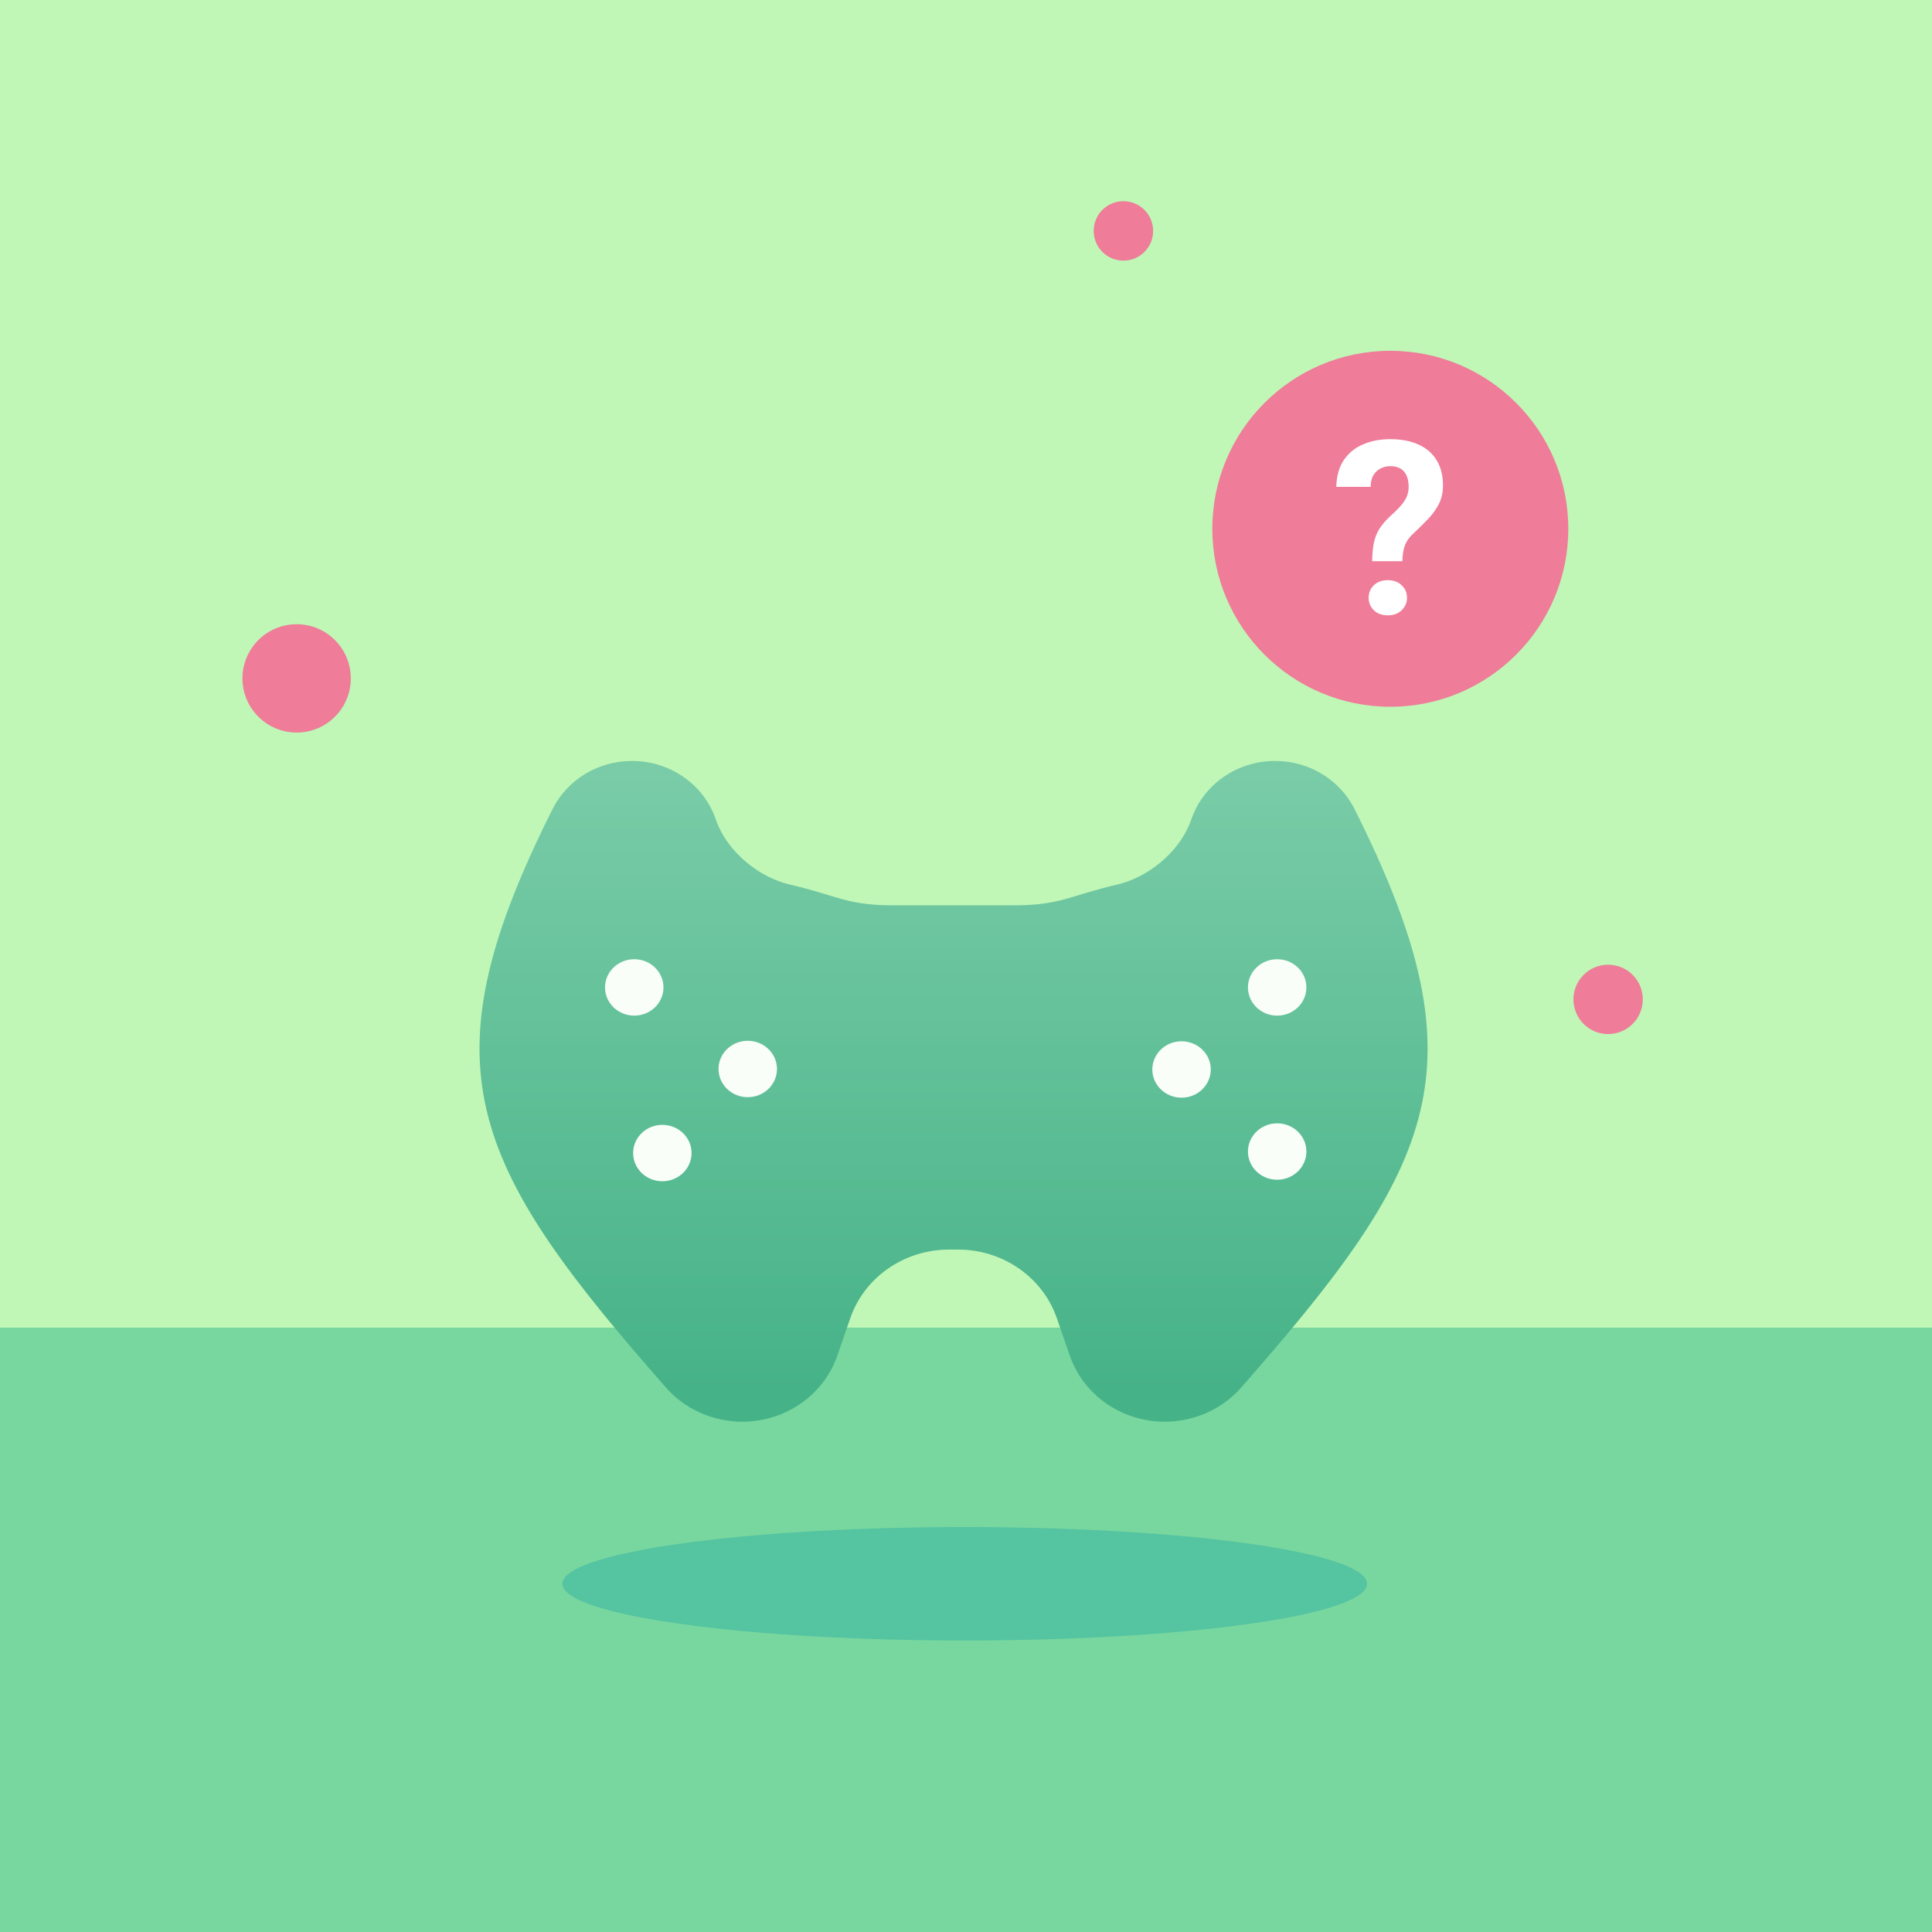
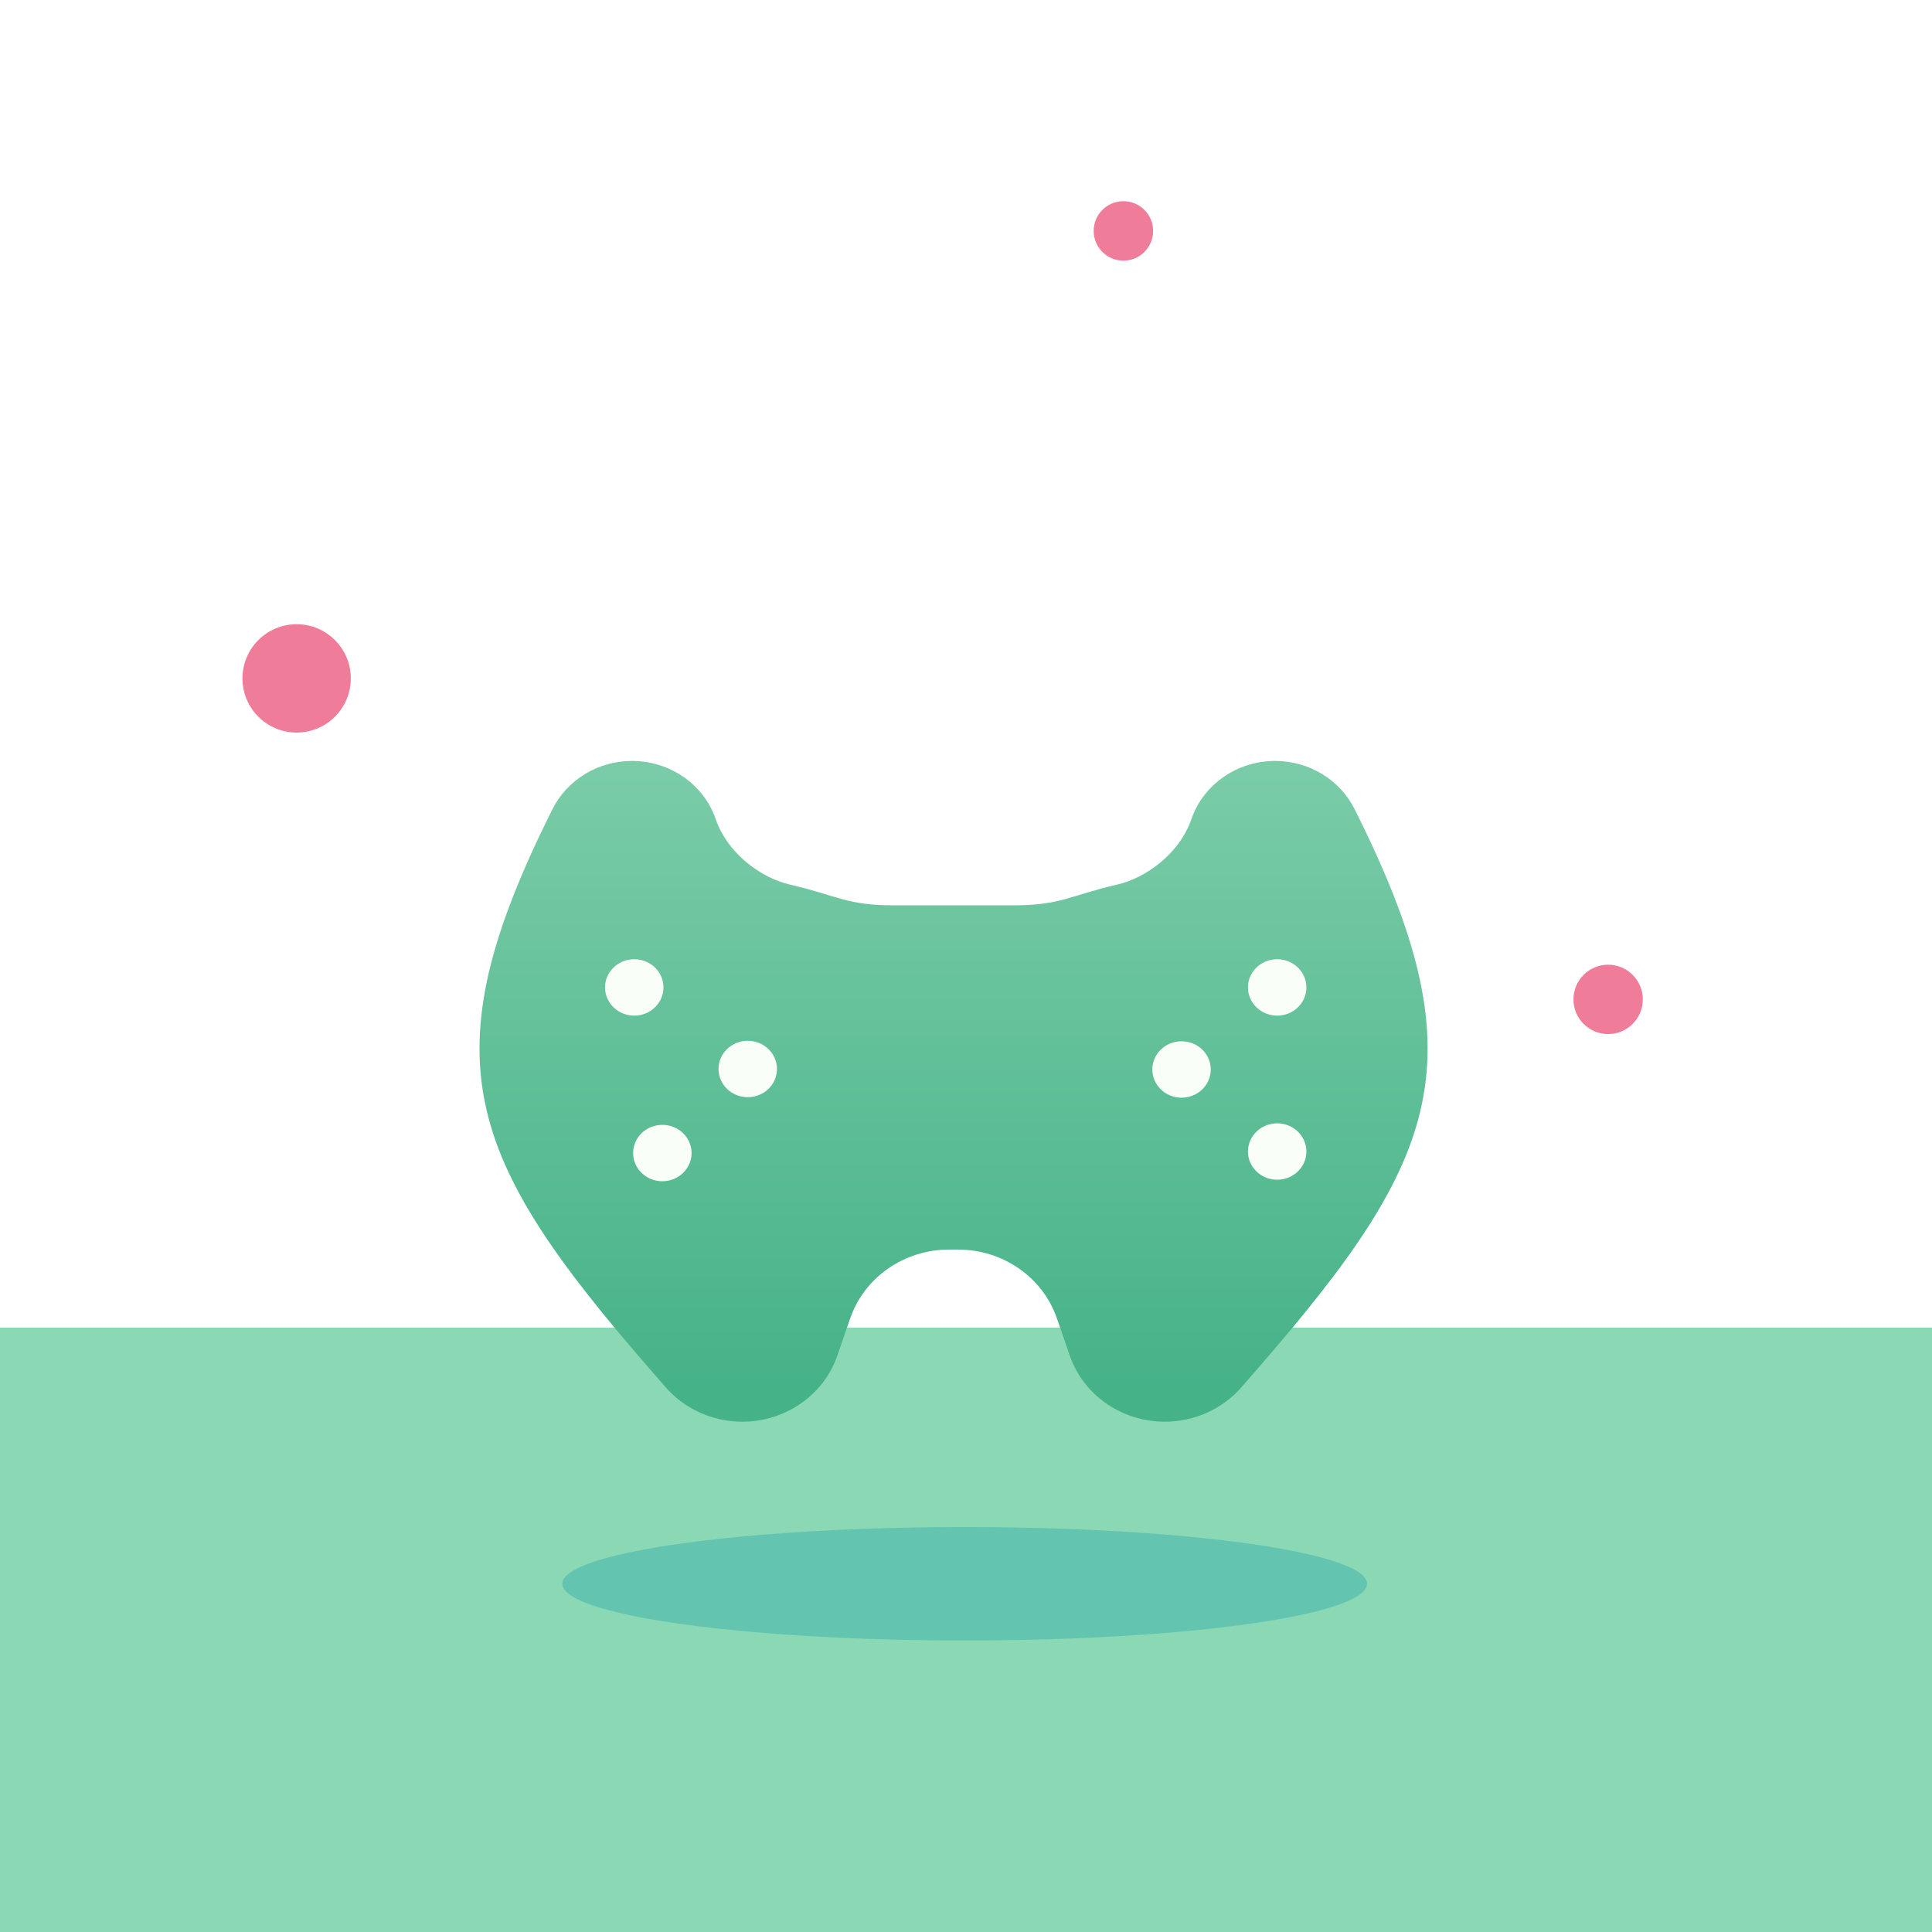
<svg xmlns="http://www.w3.org/2000/svg" width="749" height="749" viewBox="0 0 749 749" fill="none">
-   <rect width="749" height="749" fill="#C0F7B7" />
  <rect opacity="0.7" y="514.698" width="749" height="234.302" fill="#5AC994" />
  <g style="mix-blend-mode:multiply" opacity="0.3">
    <ellipse cx="374" cy="614" rx="156" ry="22" fill="#0396A6" />
  </g>
  <path d="M525.115 313.622C519.399 302.235 507.443 295 494.328 295C479.602 295 466.532 304.093 461.876 317.574C457.221 331.054 444.158 340.364 433.279 342.891C414.568 347.237 411.219 350.98 392.899 350.98H346.451C328.127 350.98 324.782 347.237 306.071 342.891C295.192 340.364 282.128 331.054 277.473 317.574C272.818 304.093 259.745 295 245.022 295C231.909 295 219.953 302.235 214.235 313.622C165.581 410.559 180.443 448.564 252.195 531.07L258.039 537.787C265.418 546.272 276.306 551.169 287.785 551.169C304.5 551.169 319.341 540.846 324.624 525.544L329.629 511.056C335.119 495.161 350.532 484.441 367.891 484.441H371.459C388.819 484.441 404.234 495.161 409.722 511.056L414.727 525.544C420.015 540.849 434.85 551.169 451.566 551.169C463.044 551.169 473.933 546.269 481.312 537.787L487.155 531.07C558.908 448.564 573.771 410.565 525.115 313.622Z" fill="url(#paint0_linear_310_894)" />
  <ellipse cx="289.889" cy="414.428" rx="11.33" ry="10.934" fill="#F9FEF8" />
  <ellipse cx="245.888" cy="382.808" rx="11.33" ry="10.934" fill="#F9FEF8" />
  <ellipse cx="256.78" cy="447.02" rx="11.33" ry="10.934" fill="#F9FEF8" />
  <ellipse cx="458.062" cy="414.62" rx="11.33" ry="10.934" fill="#F9FEF8" />
  <ellipse cx="495.136" cy="382.808" rx="11.33" ry="10.934" fill="#F9FEF8" />
  <ellipse cx="495.136" cy="446.429" rx="11.33" ry="10.934" fill="#F9FEF8" />
  <path d="M115 284C126.598 284 136 274.598 136 263C136 251.402 126.598 242 115 242C103.402 242 94 251.402 94 263C94 274.598 103.402 284 115 284Z" fill="#EF7C98" />
  <ellipse cx="623.444" cy="387.444" rx="13.444" ry="13.444" fill="#EF7C98" />
  <path d="M435.523 101.046C441.887 101.046 447.046 95.887 447.046 89.523C447.046 83.159 441.887 78 435.523 78C429.159 78 424 83.159 424 89.523C424 95.887 429.159 101.046 435.523 101.046Z" fill="#EF7C98" />
-   <circle cx="539" cy="205" r="69" fill="#EF7C98" />
-   <path d="M543.677 217.575H531.973C532.003 214.821 532.217 212.45 532.615 210.461C533.044 208.441 533.763 206.621 534.772 204.999C535.813 203.377 537.19 201.771 538.903 200.18C540.341 198.895 541.596 197.671 542.667 196.508C543.738 195.345 544.579 194.152 545.191 192.928C545.803 191.673 546.109 190.281 546.109 188.751C546.109 186.976 545.834 185.507 545.283 184.345C544.763 183.151 543.967 182.249 542.896 181.637C541.856 181.025 540.54 180.719 538.949 180.719C537.633 180.719 536.41 181.009 535.277 181.591C534.145 182.142 533.212 182.998 532.478 184.161C531.774 185.324 531.407 186.854 531.376 188.751H518.065C518.157 184.559 519.121 181.101 520.957 178.378C522.824 175.624 525.317 173.589 528.438 172.273C531.56 170.927 535.063 170.254 538.949 170.254C543.233 170.254 546.905 170.958 549.965 172.365C553.025 173.742 555.366 175.777 556.987 178.47C558.609 181.132 559.42 184.375 559.42 188.2C559.42 190.862 558.9 193.234 557.859 195.314C556.819 197.365 555.457 199.277 553.774 201.052C552.091 202.826 550.24 204.662 548.221 206.56C546.477 208.12 545.283 209.757 544.641 211.471C544.029 213.184 543.707 215.219 543.677 217.575ZM530.596 231.758C530.596 229.799 531.269 228.178 532.615 226.893C533.962 225.577 535.767 224.919 538.031 224.919C540.265 224.919 542.055 225.577 543.401 226.893C544.778 228.178 545.467 229.799 545.467 231.758C545.467 233.655 544.778 235.261 543.401 236.577C542.055 237.893 540.265 238.551 538.031 238.551C535.767 238.551 533.962 237.893 532.615 236.577C531.269 235.261 530.596 233.655 530.596 231.758Z" fill="white" />
  <defs>
    <linearGradient id="paint0_linear_310_894" x1="374.263" y1="205.739" x2="374.263" y2="539.386" gradientUnits="userSpaceOnUse">
      <stop stop-color="#8DD6B3" />
      <stop offset="1" stop-color="#46B288" />
    </linearGradient>
  </defs>
</svg>